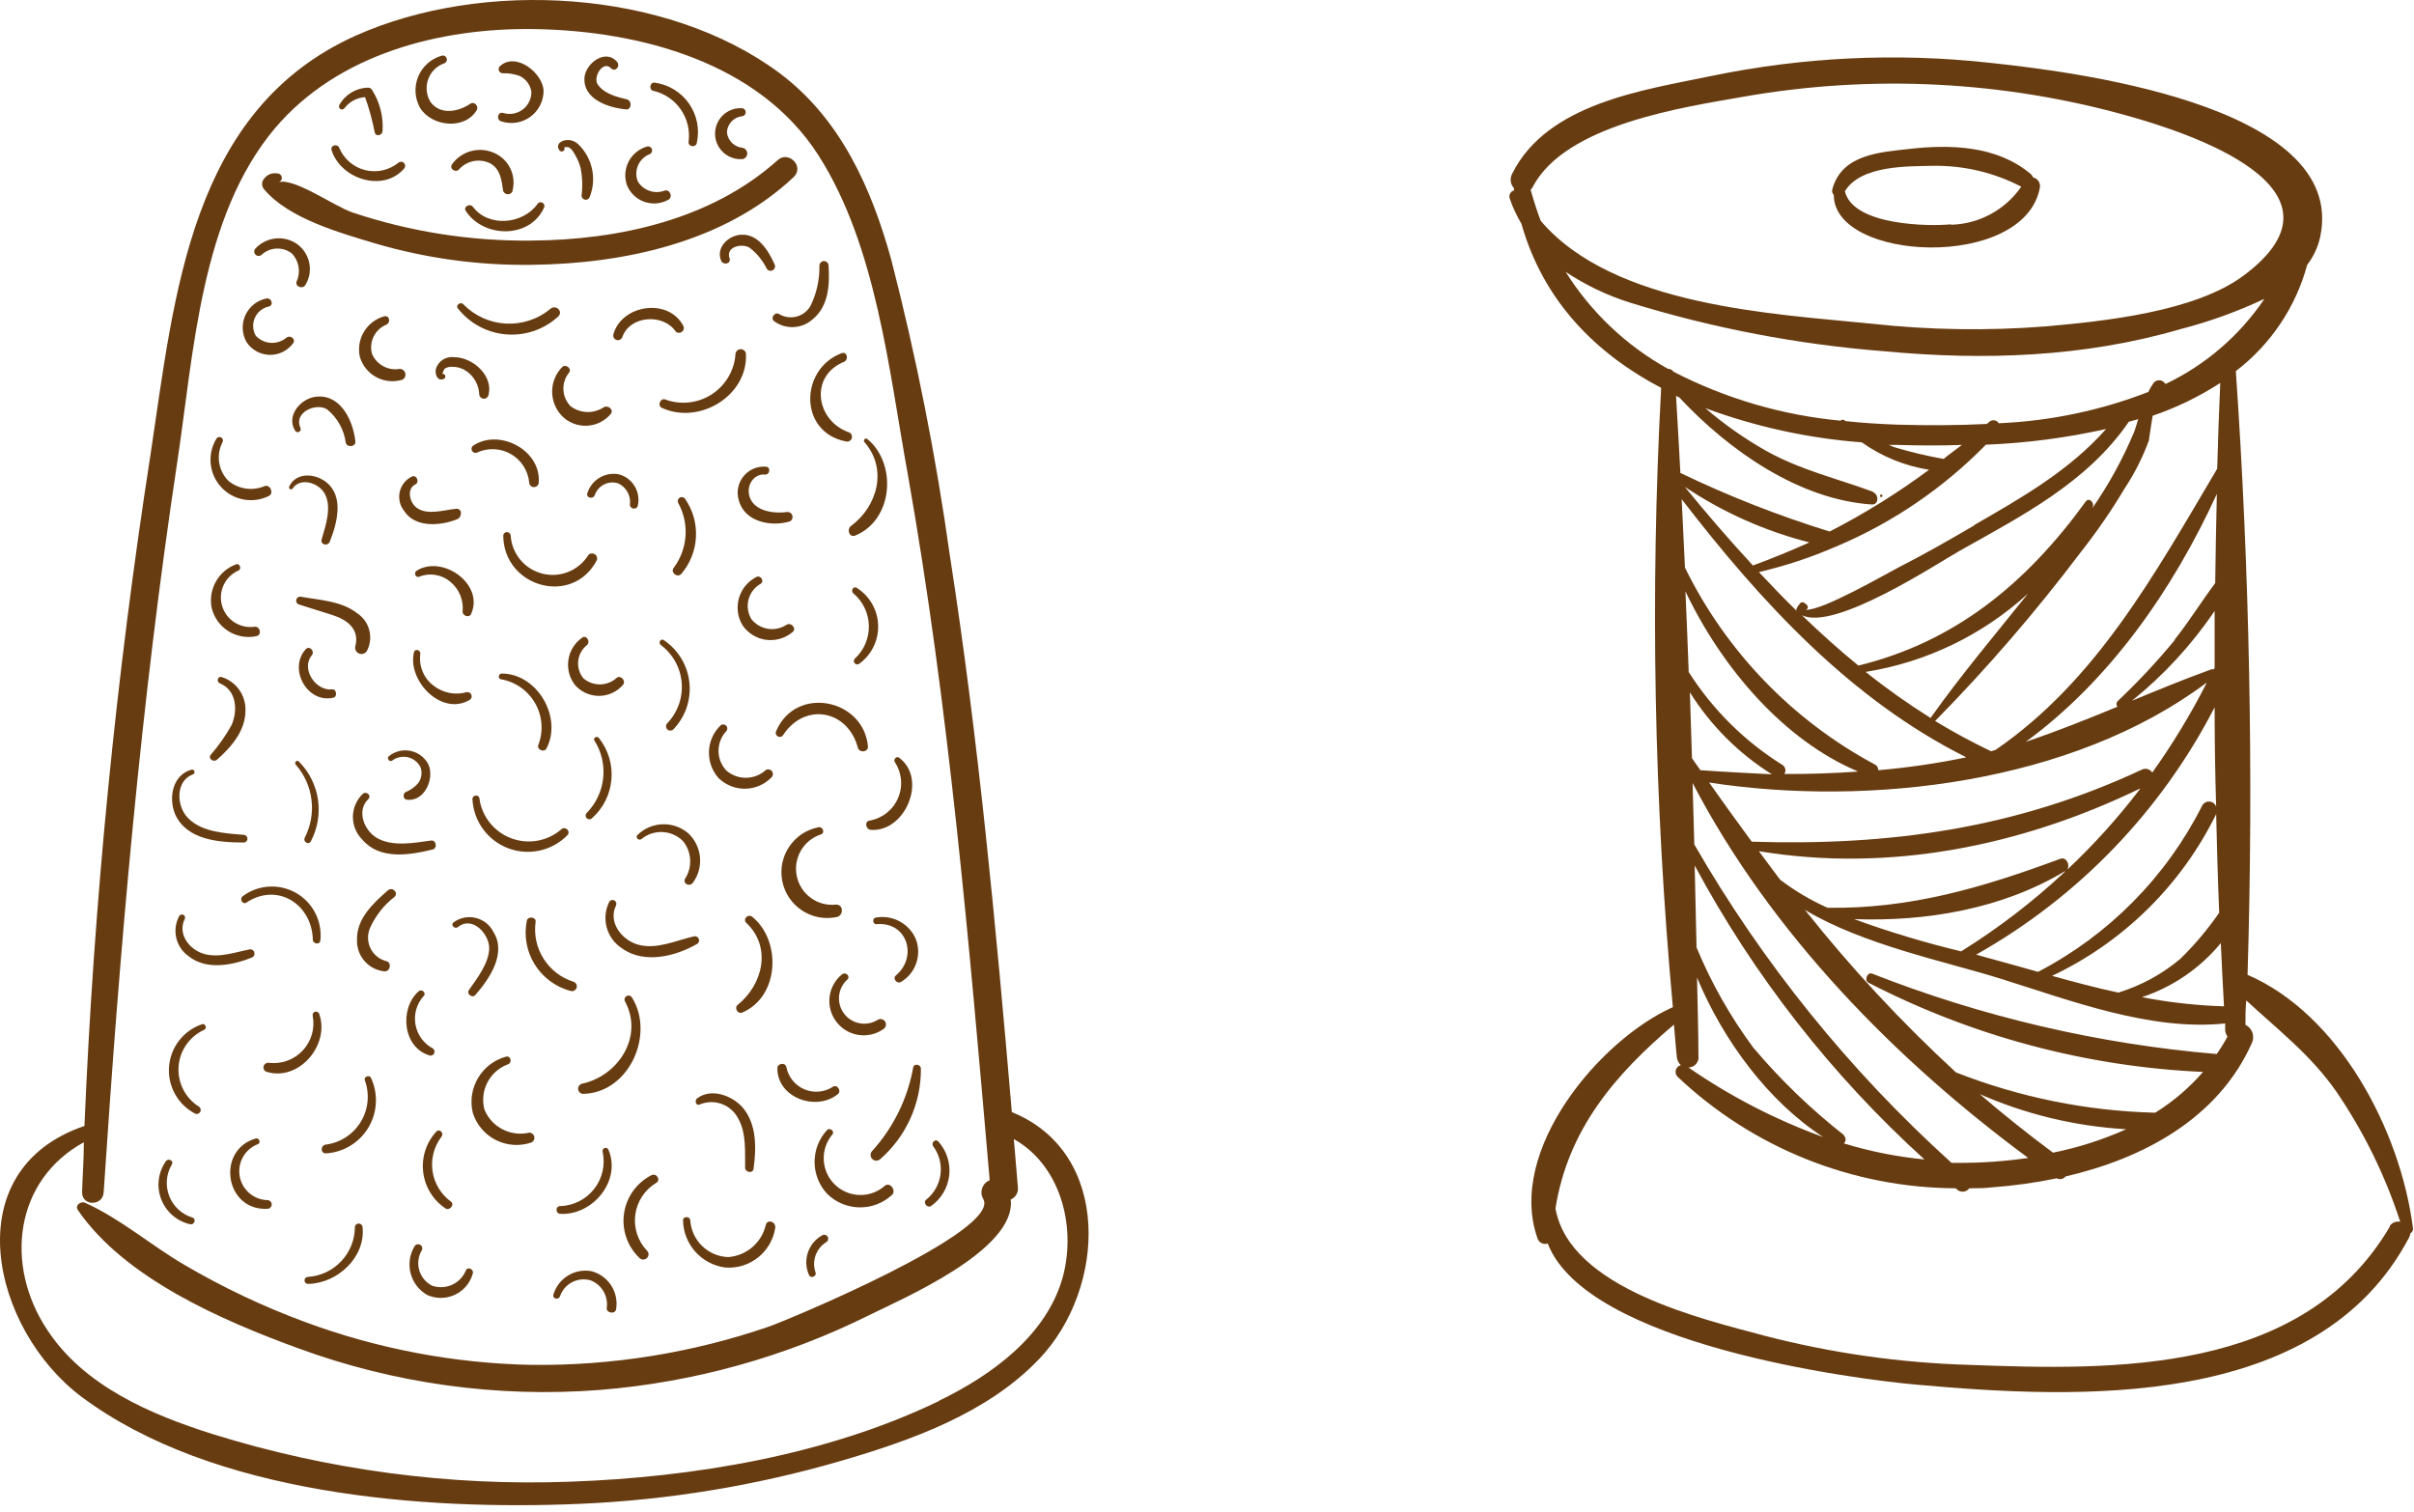
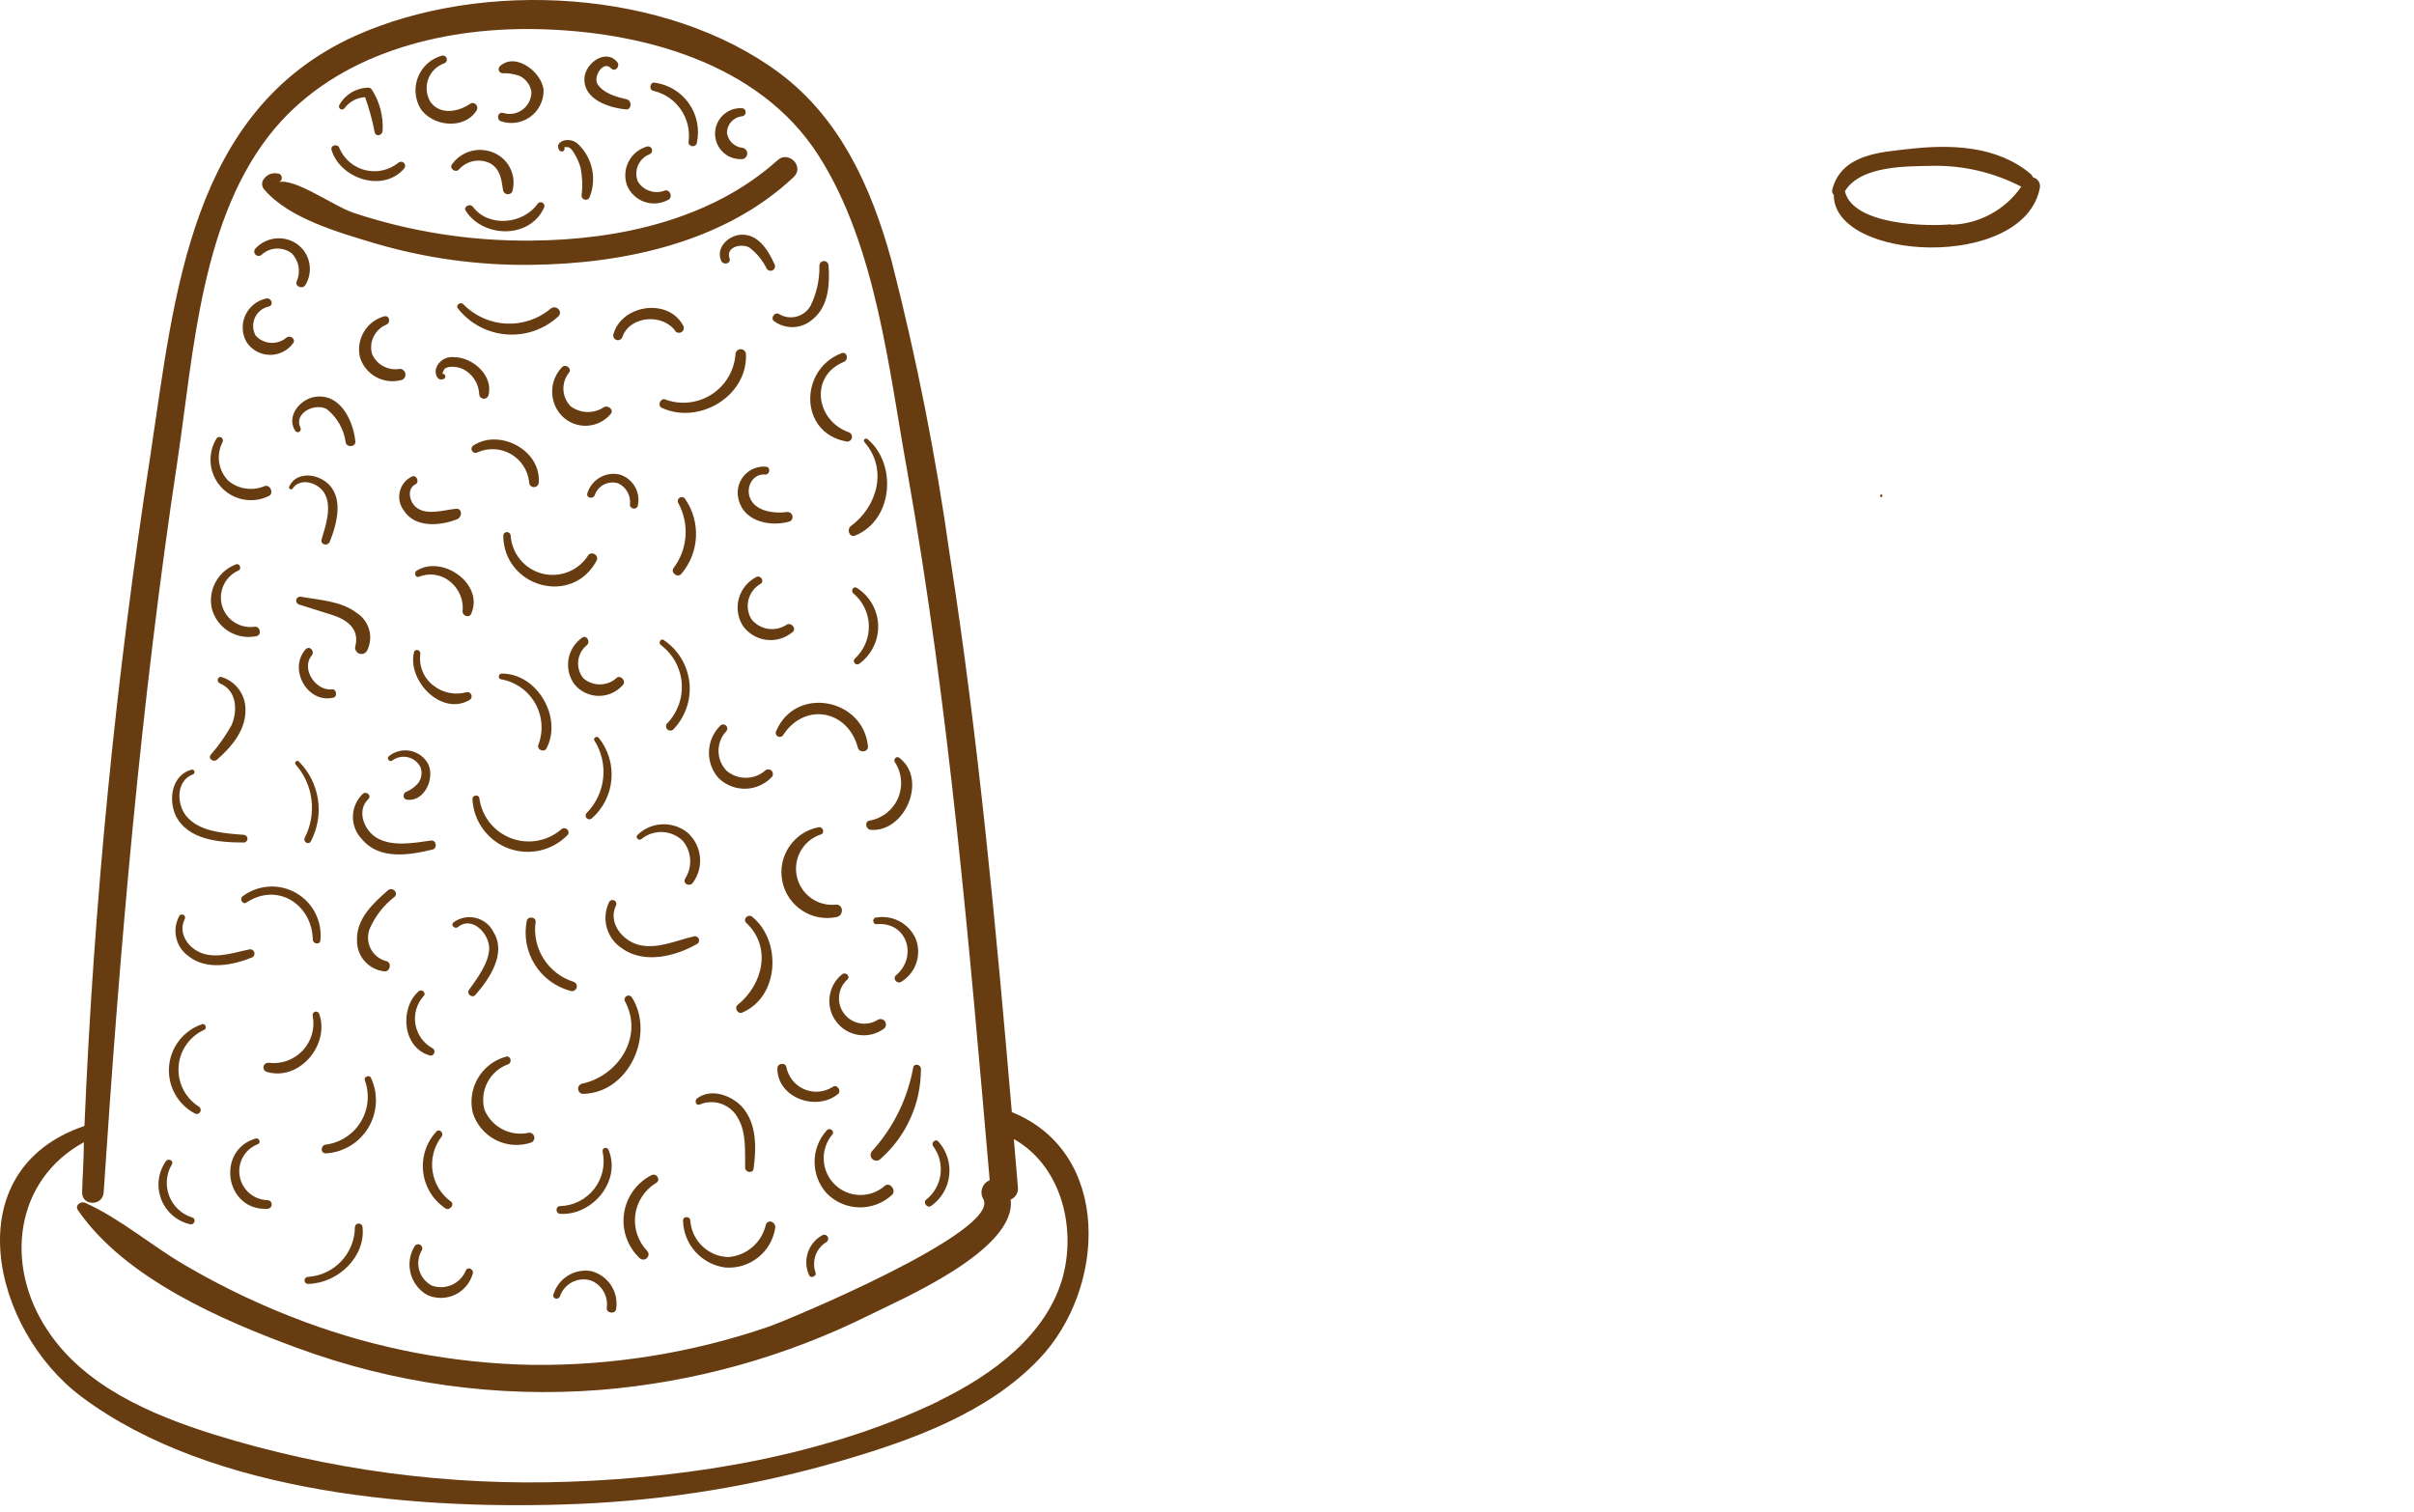
<svg xmlns="http://www.w3.org/2000/svg" width="206" height="129" viewBox="0 0 206 129">
  <defs>
    <filter id="rxbw2eiwda">
      <feColorMatrix in="SourceGraphic" values="0 0 0 0 1 0 0 0 0 1 0 0 0 0 1 0 0 0 1 0" />
    </filter>
  </defs>
  <g fill="none" fill-rule="evenodd">
    <g>
      <g filter="url(#rxbw2eiwda)" transform="translate(-1269 -3268) translate(0 2313)">
        <g fill="#683C11" fill-rule="nonzero">
-           <path d="M191.796 83.192c.52-17 .17-34.63-1-51.52 2.972-2.27 5.113-5.459 6.09-9.07.532-.69.907-1.489 1.1-2.34 2.51-11.5-22.08-14.24-28.16-14.9-7.937-.878-15.962-.5-23.78 1.12-5.68 1.19-14 2.3-17 8.34-.219.404-.159.9.15 1.24v.19c-.143.04-.263.136-.331.267-.069.13-.08.284-.03.423.259.753.594 1.477 1 2.16 1.87 6.62 6.38 11.09 11.92 14-.945 17.618-.611 35.281 1 52.85-6.24 2.79-14.18 12.21-11.56 19.71.051.182.174.334.34.421.168.087.363.102.54.04 3.33 8.61 26.05 11.57 31.5 12.05 13.57 1.21 34.21 2.25 42-12.55.062-.116.102-.241.12-.37.157-.083.245-.255.22-.43-1.09-8.48-6.37-18.29-14.12-21.63zm-61.17-67c.07-.07.127-.15.17-.24 2.81-5.35 12.89-6.8 18-7.7 10.945-1.922 22.183-1.355 32.88 1.66 4.85 1.37 19.83 6.13 9.78 13.61-4.18 3.11-12 3.9-16.86 4.33-4.966.394-9.959.317-14.91-.23-8.21-.83-22-1.46-28.21-8.78-.31-.81-.59-1.7-.85-2.62v-.03zm11.72 15.29c-3.565-1.979-6.571-4.827-8.74-8.28 1.694 1.127 3.539 2.009 5.48 2.62 7.08 2.19 14.381 3.585 21.77 4.16 8.42.79 17 .51 25.2-1.89 2.47-.633 4.874-1.5 7.18-2.59-2.112 3.136-5.027 5.646-8.44 7.27l-.1-.12c-.116-.126-.28-.198-.45-.198-.172 0-.335.072-.45.198-.178.254-.335.522-.47.8-4.08 1.582-8.39 2.484-12.76 2.67-.083-.137-.224-.23-.384-.252-.16-.02-.32.031-.436.142l-.2.17c-2.56.13-5.12.13-7.62.06-1.47-.05-3-.15-4.42-.3l-.14-.09c-.099-.06-.227-.04-.3.05-4.978-.466-9.819-1.885-14.26-4.18-.1-.156-.275-.247-.46-.24zm17.11 52.39c8.852 4.567 18.589 7.164 28.54 7.61-1.178 1.359-2.553 2.532-4.08 3.48-5.824-.147-11.577-1.311-17-3.44-4.65-4.281-8.96-8.919-12.89-13.87 5 3 12 4.4 16.69 5.87 6 1.87 12.81 4.49 19.17 3.82v.59c.017.192.086.375.2.53-.277.515-.585 1.012-.92 1.49-10.091-.852-20.005-3.166-29.43-6.87-.39-.13-.68.59-.28.79zm-2.1 13c-2.833-2.221-5.43-4.728-7.75-7.48-1.95-2.637-3.572-5.501-4.83-8.53l-.16-7c5.059 9.42 11.69 17.906 19.61 25.09-2.333-.227-4.638-.686-6.88-1.37.095-.085.15-.207.15-.335 0-.127-.055-.25-.15-.335l.01-.04zm2.49-54.9c-3.12-1.15-6.18-1.85-9.14-3.5-1.84-1.042-3.576-2.261-5.18-3.64 4.291 1.593 8.785 2.575 13.35 2.92 1.708 1.21 3.672 2.012 5.74 2.34-2.679 1.985-5.515 3.747-8.48 5.27-4.365-1.348-8.624-3.02-12.74-5-.114-2.2-.237-4.39-.37-6.57l.27.12c4.31 4.62 10.3 8.73 16.41 9.14.64.06.64-.85.14-1.04v-.04zm23.85-6.49c2.03-.692 3.969-1.633 5.77-2.8-.11 2.43-.19 4.87-.26 7.32-5.37 9.07-10.33 18.1-18.92 24l-.38.11c-1.633-.778-3.225-1.64-4.77-2.58 4.438-4.512 8.577-9.308 12.39-14.36 1.382-1.748 2.648-3.586 3.79-5.5.852-1.29 1.55-2.676 2.08-4.13-.05.1.14-.98.3-2.06zm4.59 22.84c-1.349 2.648-2.893 5.192-4.62 7.61-.184-.292-.556-.403-.87-.26-10.8 5.06-21.62 6.53-33.31 6.16-1.22-1.66-2.434-3.343-3.64-5.05 13.69 2.11 31 .06 42.44-8.51v.05zm-43.14 7.46c-.26-.36-.51-.71-.76-1.08l-.18-5.62c1.773 2.834 4.166 5.227 7 7-1.98-.11-4.01-.2-6.06-.35v.05zm40.44-11.16c-1.52 1.843-3.154 3.59-4.89 5.23-.115.132-.115.329 0 .46-2.59 1.07-5.17 2.1-7.83 3 7.11-5.2 12.51-12.87 16.31-21.16-.06 2.53-.11 5.06-.14 7.61-1.16 1.55-2.21 3.25-3.45 4.81v.05zm3.4-2.43v4.78c0 .06-.06.11-.08.16-.07-.03-.15-.03-.22 0-2.3.83-4.53 1.75-6.75 2.67 2.717-2.188 5.093-4.77 7.05-7.66v.05zm-6.38 15.16c-1.875 2.457-3.949 4.754-6.2 6.87.27-.41-.07-1.12-.59-.93-6.67 2.47-12.8 4.28-19.86 4.18-1.438-.64-2.797-1.446-4.05-2.4-.61-.8-1.21-1.62-1.81-2.43 11.07 1.84 22.36-.42 32.51-5.34v.05zm-6.4 7.05c-2.722 2.547-5.686 4.821-8.85 6.79-3.093-.743-6.142-1.66-9.13-2.75 6.12.22 12.62-.86 17.98-4.09v.05zm12.78-14c0 2.82.043 5.634.13 8.44-.086-.249-.314-.421-.577-.436-.263-.016-.509.13-.623.366-3.067 6.074-7.964 11.03-14 14.17l-1.66-.47c-1.09-.31-2.32-.63-3.62-1 8.703-4.893 15.779-12.233 20.35-21.11v.04zm.13 9.12v-.08c.07 2.82.14 5.65.26 8.45-.973 1.415-2.082 2.731-3.31 3.93-1.554 1.316-3.361 2.3-5.31 2.89-1.89-.41-3.77-.91-5.64-1.43 6.092-2.886 11.026-7.75 14-13.8v.04zm.4 11c.08 1.79.17 3.58.27 5.36-2.35-.071-4.692-.332-7-.78 2.634-.874 4.967-2.476 6.73-4.62v.04zm-24.77-19.25c-1.92-1.203-3.77-2.515-5.54-3.93 5.175-.825 9.994-3.151 13.86-6.69-2.81 3.51-5.72 6.95-8.32 10.62zm17.38-24.43c-.968 2.315-2.178 4.52-3.61 6.58l.06-.13c.19-.39-.32-.88-.59-.49-5.12 7.07-11.22 12-19.4 14-1.66-1.35-3.26-2.8-4.82-4.3 2.78 1.38 11.44-4.35 13.49-5.51 5.22-2.94 10.84-5.79 14.41-11l.8-.22c-.12.41-.22.71-.34 1.07zm-13.66 8c-2.14 1.25-4.29 2.49-6.49 3.6-.93.48-6.53 3.73-7.91 3.6.23 0 .26-.31.11-.43-.078-.05-.151-.107-.22-.17-.113-.072-.262-.051-.35.05l-.21.29c-.074.094-.11.212-.1.33-1.09-1.06-2.15-2.17-3.2-3.29 2.24-.521 4.43-1.244 6.54-2.16.06-.012.118-.036.17-.07 4.748-2.016 9.05-4.953 12.66-8.64 3.453-.137 6.887-.585 10.26-1.34-3.14 3.55-7.21 5.87-11.26 8.2v.03zm-18.86 3.44c-2-2.166-3.944-4.41-5.83-6.73 3.249 2.172 6.843 3.775 10.63 4.74-1.54.69-3.13 1.35-4.8 1.96v.03zm16.28-9.11c-1.422-.252-2.827-.586-4.21-1-.17-.06-.32-.13-.48-.2h.78c1.68.05 3.52.07 5.44 0-.54.43-1.07.79-1.53 1.17v.03zm1.87 25.47c-2.47.51-4.968.874-7.48 1.09.016-.192-.082-.376-.25-.47-7.042-3.767-12.722-9.65-16.24-16.82-.087-1.953-.18-3.9-.28-5.84 6.84 8.88 14.47 17.12 24.25 22.01v.03zm-9.25 1.21c-2.08.14-4.16.22-6.24.2.082-.122.112-.273.082-.418-.03-.145-.118-.272-.242-.352-3.226-2.011-5.96-4.721-8-7.93-.08-2.3-.18-4.59-.28-6.88 3.12 6.54 8.38 12.68 14.68 15.35v.03zm-13.57 24.29c0-2.22-.08-4.47-.12-6.71 2.27 5.45 6.14 10.61 10.77 13.61-4.072-1.48-7.937-3.476-11.5-5.94.25 0 .489-.11.652-.3.163-.19.236-.442.198-.69v.03zm-.35-18l-.15-5.32c6.71 12.87 17.38 23.68 28.64 32-1.987.29-3.993.43-6 .42h-.54c-8.693-7.853-16.1-17.02-21.95-27.17v.07zm24.19 21.16c4 1.78 8.289 2.82 12.66 3.07-2 .896-4.093 1.567-6.24 2-2.25-1.67-4.38-3.38-6.42-5.14v.07zm35.15 11.4c-7.43 12.61-23.55 12.25-35.88 11.78-5.916-.172-11.793-1.01-17.52-2.5-5.17-1.4-16.57-4-17.79-10.85 1.07-6.76 5.11-11.45 10.11-15.69.08.91.15 1.84.24 2.74.02.276.145.534.35.72-.21.05-.376.212-.432.42-.056.209.006.431.162.58 6.411 6.068 14.892 9.468 23.72 9.51l.17.15c.318.232.763.165 1-.15.65 0 1.29 0 1.93-.08 1.855-.134 3.699-.391 5.52-.77.259.136.577.069.76-.16 6.53-1.51 13-4.88 15.9-11.39.272-.58.026-1.27-.55-1.55 0-.69 0-1.39.07-2.08 2.7 2.5 5.48 4.62 7.68 7.77 2.34 3.428 4.179 7.173 5.46 11.12-.346-.073-.701.069-.9.36v.07z" transform="translate(1269 955)" />
          <path d="M173.496 15.142c-.042-.106-.107-.202-.19-.28-2.89-2.45-6.88-2.55-10.39-2.15-2.45.28-5.74.44-6.55 3.43-.059.173-.012.364.12.49 0 5.71 16.21 6.45 17.58-.57.048-.197.014-.406-.093-.579-.107-.173-.279-.295-.477-.34zm-7 4c-1.82.19-8.37.13-9.06-2.82 1.36-2.25 5.46-2.12 7.49-2.17 2.629-.045 5.227.567 7.56 1.78-1.369 1.983-3.603 3.19-6.01 3.25l.02-.04zM160.536 42.202c-.13 0-.13.22 0 .22s.14-.22 0-.22zM86.346 94.912c-1.36-15.88-2.84-31.76-5.29-47.51-1.19-8.5-2.86-16.927-5-25.24-1.69-6.12-4.34-12.06-9.57-15.95-9.66-7.17-25.3-8-36.11-3.18-14.16 6.35-15.48 22.16-17.53 35.75-2.949 18.983-4.832 38.117-5.64 57.31-11.11 3.77-7.91 17.39-.24 23.12 11.18 8.35 29.13 9.71 42.54 9.13 7.533-.325 15-1.554 22.24-3.66 6-1.75 12.52-4.06 16.94-8.71 5.73-6.02 6.22-17.61-2.34-21.06zm-6.21 24.65c-9.57 4.63-21 6.52-31.49 6.89-10.32.382-20.63-.99-30.49-4.06-5.26-1.66-11-4.1-14.14-8.92-3.67-5.55-2.75-12.76 3.14-15.99 0 1.43-.11 2.85-.15 4.28 0 1.2 1.77 1.17 1.84 0 1.38-20.87 3.16-41.7 6.29-62.39 1.4-9.31 2-20.92 8.33-28.43 5.39-6.36 14.13-8.59 22.18-8.46 8.94.15 19.11 2.82 24.2 10.78 4.94 7.73 6 18.31 7.61 27.15 3.53 19.94 5.25 40.15 7 60.31-.301.122-.535.368-.64.675-.106.307-.073.645.09.925 1.56 2.75-16.76 10.37-18.31 10.9-6.514 2.237-13.364 3.34-20.25 3.26-6.6-.13-13.13-1.367-19.32-3.66-3.57-1.32-7.017-2.953-10.3-4.88-2.85-1.67-5.46-3.94-8.46-5.29-.37-.17-.9.21-.62.62 4 5.83 12.31 9.42 18.76 11.78 8.236 3.031 17.03 4.249 25.78 3.57 8.003-.644 15.81-2.813 23-6.39 2.69-1.34 12.58-5.55 12.06-9.86.401-.163.652-.567.62-1-.11-1.39-.23-2.78-.35-4.16 3.91 2.2 5.32 7.27 4.22 11.61-1.32 5.08-6.08 8.54-10.64 10.74h.04z" transform="translate(1269 955)" />
          <path d="M66.346 13.682c-5.65 5.07-13.58 6.8-21 6.85-5.178.056-10.328-.752-15.24-2.39-1.62-.55-5-3-6.35-2.59.19-.044.317-.226.29-.42-.025-.194-.194-.337-.39-.33-.407-.076-.822.078-1.08.4-.135.132-.21.312-.21.5 0 .189.075.369.21.5 2.1 2.45 6.37 3.65 9.4 4.56 4.339 1.28 8.846 1.9 13.37 1.84 7.9-.09 16.46-1.92 22.36-7.47 1-.91-.43-2.33-1.36-1.45zM24.436 28.822c-.777.647-1.924.572-2.61-.17-.267-.466-.297-1.031-.08-1.523.217-.491.655-.85 1.18-.967.46-.1.26-.76-.19-.69-.793.162-1.46.692-1.797 1.428-.336.736-.3 1.588.097 2.292.439.67 1.18 1.08 1.981 1.093.8.014 1.556-.369 2.019-1.023.21-.36-.3-.7-.6-.44zM25.346 20.822c-1.11-.77-2.619-.608-3.54.38-.147.147-.147.384 0 .53.146.147.383.147.53 0 .714-.65 1.792-.696 2.56-.11.619.634.786 1.583.42 2.39-.17.45.51.69.74.32.72-1.175.41-2.706-.71-3.51zM34.116 31.482c-.992.175-1.973-.355-2.37-1.28-.279-1.016.239-2.08 1.21-2.49.43-.18.28-.85-.19-.71-1.502.429-2.403 1.96-2.05 3.48.223.739.733 1.357 1.414 1.717.682.36 1.48.434 2.216.203.195-.107.294-.332.24-.548-.054-.217-.247-.37-.47-.372zM27.186 33.842c-1.39 0-2.84 1.57-2 2.92.074.12.229.158.35.088.122-.07.166-.224.1-.348-.6-1.28 1.29-2.15 2.26-1.58.884.711 1.46 1.735 1.61 2.86.1.44.87.36.82-.11-.17-1.64-1.15-3.9-3.14-3.83zM22.586 41.482c-1.036.445-2.234.27-3.1-.45-.86-.874-1.06-2.2-.5-3.29.082-.143.033-.327-.11-.41-.144-.082-.328-.033-.41.11-.798 1.31-.635 2.99.4 4.123 1.035 1.132 2.693 1.445 4.07.767.46-.21.14-1.01-.35-.85zM27.816 41.132c-.94-.74-2.57-.85-3.14.4-.031.078 0 .168.072.21.072.043.165.026.218-.04.66-1 2.21-.5 2.72.39.67 1.15.1 2.77-.24 3.94-.13.46.53.62.7.19.61-1.54 1.25-3.87-.33-5.09zM21.766 53.482c-1.254.2-2.46-.564-2.815-1.783-.356-1.218.25-2.51 1.415-3.017.28-.15.08-.64-.22-.52-1.503.557-2.385 2.116-2.09 3.69.397 1.717 2.095 2.801 3.82 2.44.47-.08.35-.81-.11-.81zM30.476 52.332c-1.35-1.05-3.17-1.11-4.77-1.4-.118-.032-.244.001-.331.087-.087.086-.121.212-.09.33.031.119.123.211.24.243l2.82.89c1.23.39 2.31 1.15 2 2.58-.115.277.015.594.29.71.277.116.595-.013.71-.29.541-1.12.17-2.466-.87-3.15zM38.916 43.422c-1 .09-2.45.59-3.36-.09-.61-.45-.88-1.62-.1-2 .36-.18.11-.83-.29-.67-.526.249-.912.722-1.048 1.288-.136.565-.008 1.162.348 1.622.94 1.51 3.16 1.31 4.57.73.41-.19.43-.93-.12-.88zM35.546 48.712c-.25.16-.09.63.22.51.919-.37 1.969-.188 2.71.47.728.62 1.102 1.56 1 2.51 0 .36.57.56.73.19 1.14-2.55-2.46-5.08-4.66-3.68zM38.756 30.482c-.695-.094-1.356.33-1.56 1-.09.45.11 1.08.67.86.106-.044.163-.16.133-.272-.03-.112-.139-.183-.253-.168.044-.156.111-.304.2-.44.193-.113.415-.169.64-.16.423-.007.838.115 1.19.35.67.451 1.085 1.194 1.12 2 .01.193.157.35.348.374.191.025.372-.09.432-.274.47-1.67-1.33-3.27-2.92-3.27zM46.986 26.342c-2.2 1.844-5.45 1.679-7.45-.38-.23-.24-.68.08-.47.35 1.007 1.288 2.508 2.096 4.138 2.227 1.63.131 3.241-.426 4.442-1.537.43-.43-.2-1.02-.66-.66zM51.546 34.742c-.868.586-2.012.558-2.85-.07-.772-.786-.828-2.027-.13-2.88.26-.34-.31-.77-.6-.46-1.13 1.164-1.13 3.016 0 4.18.558.558 1.325.856 2.114.822.789-.034 1.527-.398 2.036-1.002.3-.36-.22-.77-.57-.59zM40.406 38.012c-.163.097-.217.307-.12.47.096.163.307.217.47.12.92-.409 1.983-.351 2.854.156s1.446 1.401 1.546 2.404c0 .227.183.41.41.41.226 0 .41-.183.41-.41.19-2.74-3.33-4.6-5.57-3.15zM50.226 47.342c-.819 1.343-2.415 1.997-3.94 1.614s-2.623-1.714-2.71-3.284c-.028-.152-.16-.263-.315-.263s-.288.11-.315.263c0 4.43 5.92 6.13 8 2.11.05-.188-.03-.387-.196-.488-.166-.102-.38-.082-.524.048zM52.826 40.482c-1.177-.233-2.34.456-2.7 1.6-.14.41.48.56.63.17.284-.82 1.172-1.265 2-1 .694.325 1.098 1.06 1 1.82 0 .39.58.46.67.09.268-1.177-.437-2.357-1.6-2.68zM58.346 27.882c-1.22-2.5-5.28-1.92-6 .64-.061.213.062.435.275.495.212.061.434-.062.495-.275.67-1.84 3.52-2 4.56-.43.14.113.337.123.49.026.15-.097.224-.28.18-.456zM62.766 30.182c-.087 1.41-.835 2.694-2.017 3.464s-2.66.936-3.983.446c-.4-.16-.69.52-.3.71 3.18 1.48 7.37-1 7.19-4.62-.033-.22-.223-.383-.445-.383-.223 0-.412.163-.445.383zM66.086 22.532c-.52-1.15-1.39-2.59-2.85-2.5-1.08.06-2.17 1.1-1.7 2.21.18.43.88.27.72-.2-.35-1 1.08-1.3 1.71-.9.618.472 1.118 1.082 1.46 1.78.107.183.342.243.525.135.182-.107.242-.342.135-.525zM70.706 22.672c0-.215-.175-.39-.39-.39-.216 0-.39.175-.39.39.023 1.188-.238 2.364-.76 3.43-.258.451-.685.78-1.187.914-.502.133-1.036.06-1.483-.204-.34-.25-.79.32-.45.59 1 .744 2.386.677 3.31-.16 1.35-1.09 1.46-2.97 1.35-4.57zM72.406 36.882c-2.78-1-3.35-4.78-.39-6 .44-.19.27-.91-.2-.74-3.59 1.36-3.66 6.76.37 7.53.218.061.444-.066.505-.285.06-.218-.067-.444-.285-.505zM74.036 37.482c-.072-.071-.189-.071-.26 0-.072.072-.072.189 0 .26 2 2.29 1.09 5.49-1.16 7.15-.37.27-.16 1 .35.82 3.27-1.33 3.59-6.13 1.07-8.23zM67.196 43.692c-1 .15-2.53 0-3.1-1-.57-1 .11-2.32 1.22-2.19.38 0 .46-.6.09-.67-.736-.074-1.46.22-1.935.787-.475.567-.638 1.332-.435 2.043.47 1.89 2.78 2.33 4.39 1.83.168-.1.248-.3.194-.489-.054-.188-.229-.316-.424-.31zM58.476 42.592c-.097-.163-.307-.216-.47-.12-.163.097-.217.307-.12.47.964 1.767.803 3.935-.41 5.54-.27.39.34.86.66.5 1.545-1.808 1.684-4.428.34-6.39zM67.116 53.322c-.976.64-2.279.427-3-.49-.3-.5-.387-1.1-.24-1.663.146-.565.514-1.046 1.02-1.337.38-.23 0-.78-.35-.59-.723.368-1.261 1.018-1.487 1.797-.225.78-.118 1.617.297 2.313.456.676 1.176 1.128 1.983 1.246.807.118 1.626-.11 2.257-.626.44-.28-.06-.91-.48-.65z" transform="translate(1269 955)" />
          <path d="M34.016 13.872c-.792.653-1.845.893-2.841.65-.997-.245-1.82-.945-2.22-1.89-.14-.41-.79-.24-.66.18.76 2.47 4.43 3.66 6.21 1.55.105-.139.091-.334-.032-.457s-.318-.137-.457-.033zM31.756 7.682c-.07-.123-.2-.2-.34-.2-1.026.019-1.964.583-2.46 1.48-.066.124-.022.278.099.348.121.07.276.031.35-.088.42-.551 1.06-.891 1.75-.93.351.978.625 1.98.82 3 .1.41.62.27.67-.09.084-1.238-.228-2.47-.89-3.52zM40.136 8.852c-1 .68-2.52 1-3.38-.12-.366-.575-.45-1.285-.23-1.93.219-.646.72-1.156 1.36-1.39.182-.052.287-.242.235-.425-.053-.182-.243-.287-.425-.235-.909.256-1.65.915-2.009 1.787-.359.873-.297 1.862.169 2.683 1 1.58 3.8 1.9 4.83.17.19-.33-.21-.77-.55-.54zM42.126 13.032c-1.274-.548-2.758-.13-3.56 1-.24.36.29.73.58.45.674-.778 1.792-.997 2.71-.53.87.52.94 1.43 1.08 2.33.051.158.189.272.353.293.165.022.327-.053.417-.193.412-1.356-.271-2.805-1.58-3.35zM45.856 17.422c-1.24 1.72-4.16 2-5.49.24-.27-.36-.87 0-.61.35 1.51 2.31 5.45 2.38 6.66-.27.057-.1.056-.223-.002-.322-.058-.1-.165-.16-.28-.16-.115 0-.221.062-.278.162zM42.656 5.652c-.103.1-.134.253-.079.385.056.132.186.217.329.215.49-.018.98.06 1.44.23.535.258.91.763 1 1.35.01.595-.266 1.158-.74 1.516-.475.357-1.092.467-1.66.294-.46-.14-.63.55-.19.71.836.283 1.758.147 2.477-.366.719-.513 1.148-1.34 1.153-2.224-.04-1.51-2.36-3.38-3.73-2.11zM53.506 8.482c-.85-.2-2-.49-2.52-1.31-.38-.65.5-2.05 1.16-1.34.34.35.81-.16.53-.53-1-1.21-2.72.12-2.8 1.33-.13 1.85 2.07 2.56 3.51 2.7.49.09.59-.7.12-.85zM49.346 12.312c-.354-.346-.877-.456-1.34-.28-.35.15-.51.44-.28.78.069.116.219.154.335.085.116-.069.154-.219.085-.335.116-.01.233-.01.35 0 .26.09.42.38.55.6.221.365.39.759.5 1.17.156.774.183 1.568.08 2.35-.004.164.104.31.261.354.158.044.326-.023.409-.164.655-1.57.278-3.382-.95-4.56zM56.706 16.272c-.844.314-1.791-.008-2.27-.77-.184-.442-.18-.94.008-1.38.188-.44.545-.786.992-.96.161-.067.248-.244.203-.413-.046-.17-.21-.28-.383-.257-.685.184-1.263.643-1.597 1.268-.333.626-.392 1.362-.163 2.032.266.666.805 1.186 1.48 1.427.676.24 1.422.18 2.05-.167.43-.22.14-.95-.32-.78zM55.846 7.052c-.39-.05-.49.63-.09.7 1.984.462 3.286 2.364 3 4.38 0 .41.59.47.7.1.27-1.172.03-2.403-.657-3.39-.688-.987-1.76-1.637-2.953-1.79zM63.346 12.612c-.68-.072-1.222-.602-1.31-1.28.007-.737.575-1.348 1.31-1.41.168-.028.29-.174.29-.345 0-.17-.122-.316-.29-.345-.813-.055-1.588.347-2.01 1.043-.424.696-.424 1.57 0 2.265.422.695 1.197 1.097 2.01 1.042.24-.034.42-.241.42-.485 0-.243-.18-.45-.42-.485zM28.346 58.832c-1.38.17-2.7-1.74-1.74-2.9.29-.36-.2-.87-.52-.52-1.51 1.66.13 4.65 2.36 4.13.36-.06.28-.76-.1-.71zM18.916 57.782c-.35-.1-.47.4-.15.54 1.44.59 1.53 2.32 1 3.55-.503.912-1.104 1.767-1.79 2.55-.25.33.26.66.53.42 1.22-1.06 2.45-2.49 2.44-4.21.04-1.298-.79-2.464-2.03-2.85zM20.846 71.252c-1.57-.13-3.63-.22-4.8-1.44-1-1-1.1-3.17.43-3.73.099-.041.15-.15.12-.254-.031-.102-.135-.165-.24-.146-1.63.44-2 2.39-1.41 3.81 1 2.23 3.81 2.41 5.9 2.41.157-.027.272-.164.272-.325 0-.16-.115-.297-.272-.325zM25.506 64.992c-.17-.18-.43.08-.27.26 1.513 1.725 1.818 4.2.77 6.24-.17.35.33.66.52.31 1.186-2.248.773-5.007-1.02-6.81zM39.826 59.072c-.974.275-2.02.07-2.82-.55-.839-.629-1.274-1.66-1.14-2.7.06-.35-.45-.51-.54-.15-.58 2.41 2.35 5.5 4.77 4.05.14-.096.192-.277.127-.434-.065-.156-.23-.246-.397-.216zM36.556 65.232c-.31-.594-.87-1.016-1.526-1.15-.656-.134-1.337.035-1.854.46-.21.17.07.53.29.37.383-.291.876-.396 1.344-.286.469.11.863.425 1.076.856.16.451.089.952-.19 1.34-.294.347-.668.615-1.09.78-.24.14-.22.59.08.64 1.5.24 2.43-1.76 1.87-3.01zM36.796 71.732c-1.45.2-3.31.56-4.65-.23-1.08-.64-1.74-2.32-.72-3.3.31-.3-.14-.71-.46-.46-.532.506-.839 1.204-.85 1.938-.011.734.273 1.44.79 1.962 1.47 1.75 4 1.35 6 .86.44-.1.33-.82-.11-.77zM52.636 57.842c-.801.735-2.024.756-2.85.05-.7-.85-.579-2.107.27-2.81.38-.29 0-.94-.38-.66-.626.438-1.047 1.111-1.167 1.865-.121.754.07 1.524.527 2.135.515.613 1.274.967 2.075.967.8 0 1.56-.354 2.075-.967.24-.34-.24-.83-.55-.58zM42.816 57.482c-.28 0-.36.44-.07.49 1.232.21 2.305.963 2.923 2.05.619 1.087.716 2.394.267 3.56-.14.4.5.67.7.29 1.38-2.65-.79-6.39-3.82-6.39zM56.636 54.622c-.26-.17-.49.25-.24.43 1.03.772 1.677 1.95 1.777 3.233.1 1.283-.359 2.546-1.257 3.467-.118.148-.106.36.027.493s.345.145.493.027c1.038-1.063 1.55-2.534 1.395-4.012-.155-1.479-.96-2.812-2.195-3.638zM47.906 70.772c-1.182 1.026-2.833 1.32-4.296.763-1.463-.555-2.502-1.87-2.704-3.423-.06-.34-.6-.26-.59.08.089 1.884 1.288 3.535 3.052 4.202 1.763.666 3.755.222 5.068-1.132.28-.33-.19-.78-.53-.49zM51.106 62.982c-.16-.22-.53 0-.38.22 1.248 1.972.966 4.546-.68 6.2-.103.128-.093.312.022.428.116.115.3.125.428.022 2.003-1.76 2.271-4.783.61-6.87zM65.346 65.722c-.946.856-2.38.877-3.35.05-.908-.947-.908-2.442 0-3.39.104-.139.09-.334-.033-.457s-.318-.137-.457-.033c-1.271 1.211-1.35 3.212-.18 4.52.616.598 1.447.922 2.305.9.858-.023 1.67-.39 2.255-1.02.11-.155.096-.368-.036-.507-.131-.139-.343-.165-.504-.063zM73.116 50.172c-.31-.19-.55.27-.28.48.813.69 1.29 1.697 1.309 2.763.019 1.066-.422 2.089-1.21 2.807-.092.105-.097.26-.011.37.086.11.238.144.362.08 1.066-.753 1.686-1.99 1.652-3.295-.034-1.306-.718-2.508-1.822-3.205zM66.246 62.372c-.097.163-.043.374.12.47.163.097.373.043.47-.12 1.86-2.82 5.52-2.13 6.37 1.09.12.47.91.39.86-.12-.38-4.07-6.15-5.21-7.82-1.32zM76.726 64.662c-.22-.17-.51.15-.37.37.607.915.712 2.074.278 3.082-.434 1.009-1.347 1.73-2.428 1.918-.47.07-.32.77.11.79 2.93.21 4.86-4.34 2.41-6.16zM71.346 77.202c-1.576.174-3.026-.877-3.352-2.428-.326-1.551.58-3.097 2.092-3.572.34-.16.1-.7-.25-.6-2.118.417-3.497 2.472-3.08 4.59.417 2.118 2.472 3.497 4.59 3.08.65-.07.68-1.08 0-1.07zM58.686 71.072c-1.266-1.035-3.106-.958-4.28.18-.23.22.11.54.34.35 1.05-.858 2.581-.78 3.54.18.74.913.817 2.196.19 3.19-.26.42.36.75.64.38.984-1.323.798-3.179-.43-4.28zM59.266 79.902c-1.55.34-3.21 1.16-4.81.72-1.38-.38-2.59-1.91-1.89-3.34.077-.156.02-.345-.13-.432-.151-.087-.344-.042-.44.102-.714 1.42-.234 3.151 1.11 4 1.89 1.35 4.61.65 6.44-.43.111-.105.143-.27.08-.41-.063-.139-.208-.223-.36-.21zM64.206 78.252c-.35-.3-.86.18-.52.51 2.19 2.07 1.42 5.26-.74 7-.3.24 0 .81.38.66 3.19-1.35 3.38-6.12.88-8.17zM78.136 80.102c-.586-1.313-1.997-2.053-3.41-1.79-.32.05-.25.59.07.56 2.63-.24 3.54 2.79 1.66 4.37-.32.27.09.76.43.56 1.272-.756 1.803-2.327 1.25-3.7zM74.906 87.032c-.949.598-2.197.372-2.874-.522-.677-.893-.558-2.156.274-2.908.3-.29-.14-.69-.45-.45-1.224.994-1.443 2.777-.495 4.037.947 1.26 2.72 1.544 4.015.643.22-.13.294-.414.165-.635-.13-.22-.414-.294-.635-.165zM77.926 91.112c-.478 2.664-1.699 5.139-3.52 7.14-.162.195-.149.48.03.66.18.179.465.192.66.03 2.237-1.947 3.512-4.774 3.49-7.74 0-.37-.6-.48-.66-.09zM75.516 101.192c-1.235 1.096-3.107 1.049-4.285-.108-1.177-1.157-1.258-3.027-.185-4.282.2-.27-.24-.6-.47-.36-1.417 1.533-1.417 3.898 0 5.43 1.53 1.528 3.996 1.563 5.57.08.34-.37-.19-1.1-.63-.76zM80.076 97.422c-.27-.29-.66.13-.43.42 1.05 1.431.781 3.438-.61 4.54-.3.25.09.76.42.54.865-.609 1.427-1.559 1.546-2.61.118-1.052-.219-2.103-.926-2.89zM71.056 92.762c-.725.463-1.632.537-2.422.2-.79-.339-1.362-1.046-1.528-1.89-.09-.44-.78-.33-.77.11 0 2.52 3.34 3.7 5.18 2.18.32-.28-.11-.88-.46-.6zM63.346 94.482c-.92-1-2.66-1.65-3.86-.74-.23.17-.11.66.22.52 1.257-.531 2.71.013 3.31 1.24.68 1.21.55 2.81.57 4.16 0 .39.66.52.72.09.23-1.71.31-3.81-.96-5.27zM65.346 104.552c-.356 1.516-1.658 2.623-3.21 2.73-1.712-.061-3.104-1.401-3.23-3.11 0-.39-.64-.41-.62 0 .051 2.038 1.579 3.735 3.6 4 2.092.166 3.956-1.314 4.27-3.39.06-.53-.69-.77-.81-.23zM70.166 105.422c-1.208.67-1.696 2.156-1.12 3.41.13.31.67.09.55-.23-.343-.97.036-2.047.91-2.59.163-.094.219-.302.125-.465-.094-.163-.302-.219-.465-.125zM21.346 81.012c-1.27.25-2.64.76-3.92.4-1.28-.36-2.31-1.72-1.65-3 .048-.123 0-.264-.115-.331s-.261-.041-.345.061c-.673 1.187-.33 2.692.79 3.47 1.53 1.22 3.78.76 5.43.09.145-.084.215-.256.17-.418-.044-.162-.192-.274-.36-.272zM20.716 76.482c-.32.23 0 .77.32.54 2.66-1.75 5.59.17 5.66 3.17 0 .36.59.47.64.09.185-1.647-.626-3.247-2.063-4.072-1.438-.825-3.228-.718-4.557.272zM33.666 76.542c.37-.35-.18-.89-.56-.56-1.25 1.09-2.7 2.43-2.64 4.24-.043 1.38.995 2.554 2.37 2.68.49 0 .61-.79.11-.88-.579-.153-1.063-.549-1.327-1.086-.265-.536-.284-1.161-.053-1.714.466-1.053 1.188-1.975 2.1-2.68zM42.116 79.552c-.3-.61-.855-1.055-1.516-1.216-.66-.16-1.358-.019-1.904.386-.27.24.12.61.39.39 1.25-1 2.71.65 2.66 1.87-.05 1.22-1 2.48-1.73 3.51-.23.33.28.72.54.43 1.2-1.36 2.69-3.55 1.56-5.37zM48.926 83.782c-2.174-.693-3.533-2.85-3.22-5.11.06-.42-.66-.51-.75-.1-.54 2.678 1.106 5.312 3.75 6 .14.04.292 0 .397-.102.104-.102.146-.253.11-.395-.037-.142-.146-.253-.287-.293zM53.926 85.122c-.065-.103-.18-.165-.301-.16-.122.003-.233.072-.29.18-.058.107-.054.237.01.34 1.6 3-.6 6.34-3.66 7-.227.047-.38.262-.348.492.032.23.237.395.469.378 3.92-.12 6.08-5.11 4.12-8.23zM45.166 96.662c-1.579.37-3.194-.454-3.82-1.95-.44-1.616.428-3.3 2-3.88.4-.15.24-.77-.18-.65-2.077.576-3.324 2.695-2.82 4.79.315 1.007 1.024 1.844 1.966 2.32.941.477 2.035.553 3.034.21.187-.086.29-.29.247-.492-.044-.201-.221-.346-.427-.348zM36.946 89.482c-.785-.414-1.335-1.166-1.491-2.04-.157-.873.098-1.77.69-2.43.27-.26-.14-.65-.42-.41-1.67 1.46-1.37 4.87 1 5.49.149.006.284-.084.334-.224.05-.14.005-.296-.113-.386zM27.246 86.542c-.045-.154-.206-.244-.36-.2-.155.045-.245.206-.2.36.203 1.066-.115 2.164-.857 2.955-.742.791-1.817 1.18-2.893 1.045-.197-.026-.383.095-.438.286-.055.19.038.392.218.474 2.78.88 5.45-2.28 4.53-4.92zM17.436 87.882c.26-.13.08-.58-.2-.47-1.57.534-2.675 1.949-2.81 3.602-.134 1.653.726 3.228 2.19 4.008.163.094.37.038.465-.125.094-.163.038-.37-.125-.465-1.157-.737-1.816-2.05-1.716-3.418.1-1.368.944-2.57 2.196-3.132zM31.656 91.982c-.14-.29-.65-.08-.52.22.426 1.17.298 2.47-.347 3.536-.645 1.065-1.739 1.78-2.973 1.944-.47.05-.5.76 0 .75 1.5-.09 2.857-.918 3.626-2.209.769-1.29.849-2.879.214-4.24zM22.816 102.422c-1.18-.034-2.17-.897-2.365-2.06-.194-1.164.46-2.303 1.565-2.72.28-.12.08-.57-.2-.48-3.4 1-2.61 6.19 1 6 .204 0 .37-.165.37-.37 0-.204-.166-.37-.37-.37zM16.396 103.902c-.898-.282-1.618-.957-1.957-1.835-.339-.878-.259-1.863.217-2.675.21-.32-.28-.59-.5-.29-.666.947-.816 2.163-.4 3.243.415 1.08 1.341 1.881 2.47 2.137.38.07.55-.47.17-.58zM30.936 104.692c-.028-.157-.165-.272-.325-.272s-.298.115-.325.272c.004 2.259-1.747 4.133-4 4.28-.166 0-.3.135-.3.3 0 .166.134.3.3.3 2.52-.04 4.94-2.29 4.65-4.88zM38.486 102.552c-.852-.617-1.42-1.551-1.574-2.592-.154-1.04.118-2.1.754-2.938.26-.31-.16-.75-.44-.44-.86.937-1.267 2.205-1.11 3.468.155 1.262.857 2.393 1.92 3.092.31.2.79-.32.45-.59zM39.756 108.422c-.464 1.134-1.735 1.706-2.89 1.3-.527-.268-.92-.742-1.087-1.31-.167-.568-.092-1.179.207-1.69.1-.168.043-.385-.125-.485-.169-.099-.386-.043-.485.125-.417.69-.539 1.52-.337 2.3.201.78.708 1.448 1.407 1.85.753.343 1.619.34 2.37-.01.75-.35 1.309-1.012 1.53-1.81.12-.36-.43-.64-.59-.27zM51.936 98.152c-.039-.14-.185-.223-.325-.185-.141.039-.224.185-.185.325.244 1.112-.02 2.274-.72 3.172-.7.897-1.763 1.435-2.9 1.468-.42 0-.42.63 0 .66 2.75.16 5.22-2.79 4.13-5.44zM55.596 100.292c-1.271.647-2.147 1.873-2.346 3.285-.2 1.412.303 2.832 1.346 3.805.43.36 1-.21.63-.63-.79-.82-1.163-1.956-1.013-3.085.15-1.13.806-2.128 1.783-2.715.42-.24.04-.87-.4-.66zM50.456 108.482c-1.428-.248-2.816.612-3.23 2-.11.36.43.5.56.15.37-1.094 1.546-1.693 2.65-1.35.93.38 1.483 1.345 1.34 2.34-.05.45.73.56.8.11.243-1.469-.677-2.88-2.12-3.25z" transform="translate(1269 955)" />
        </g>
      </g>
    </g>
  </g>
</svg>